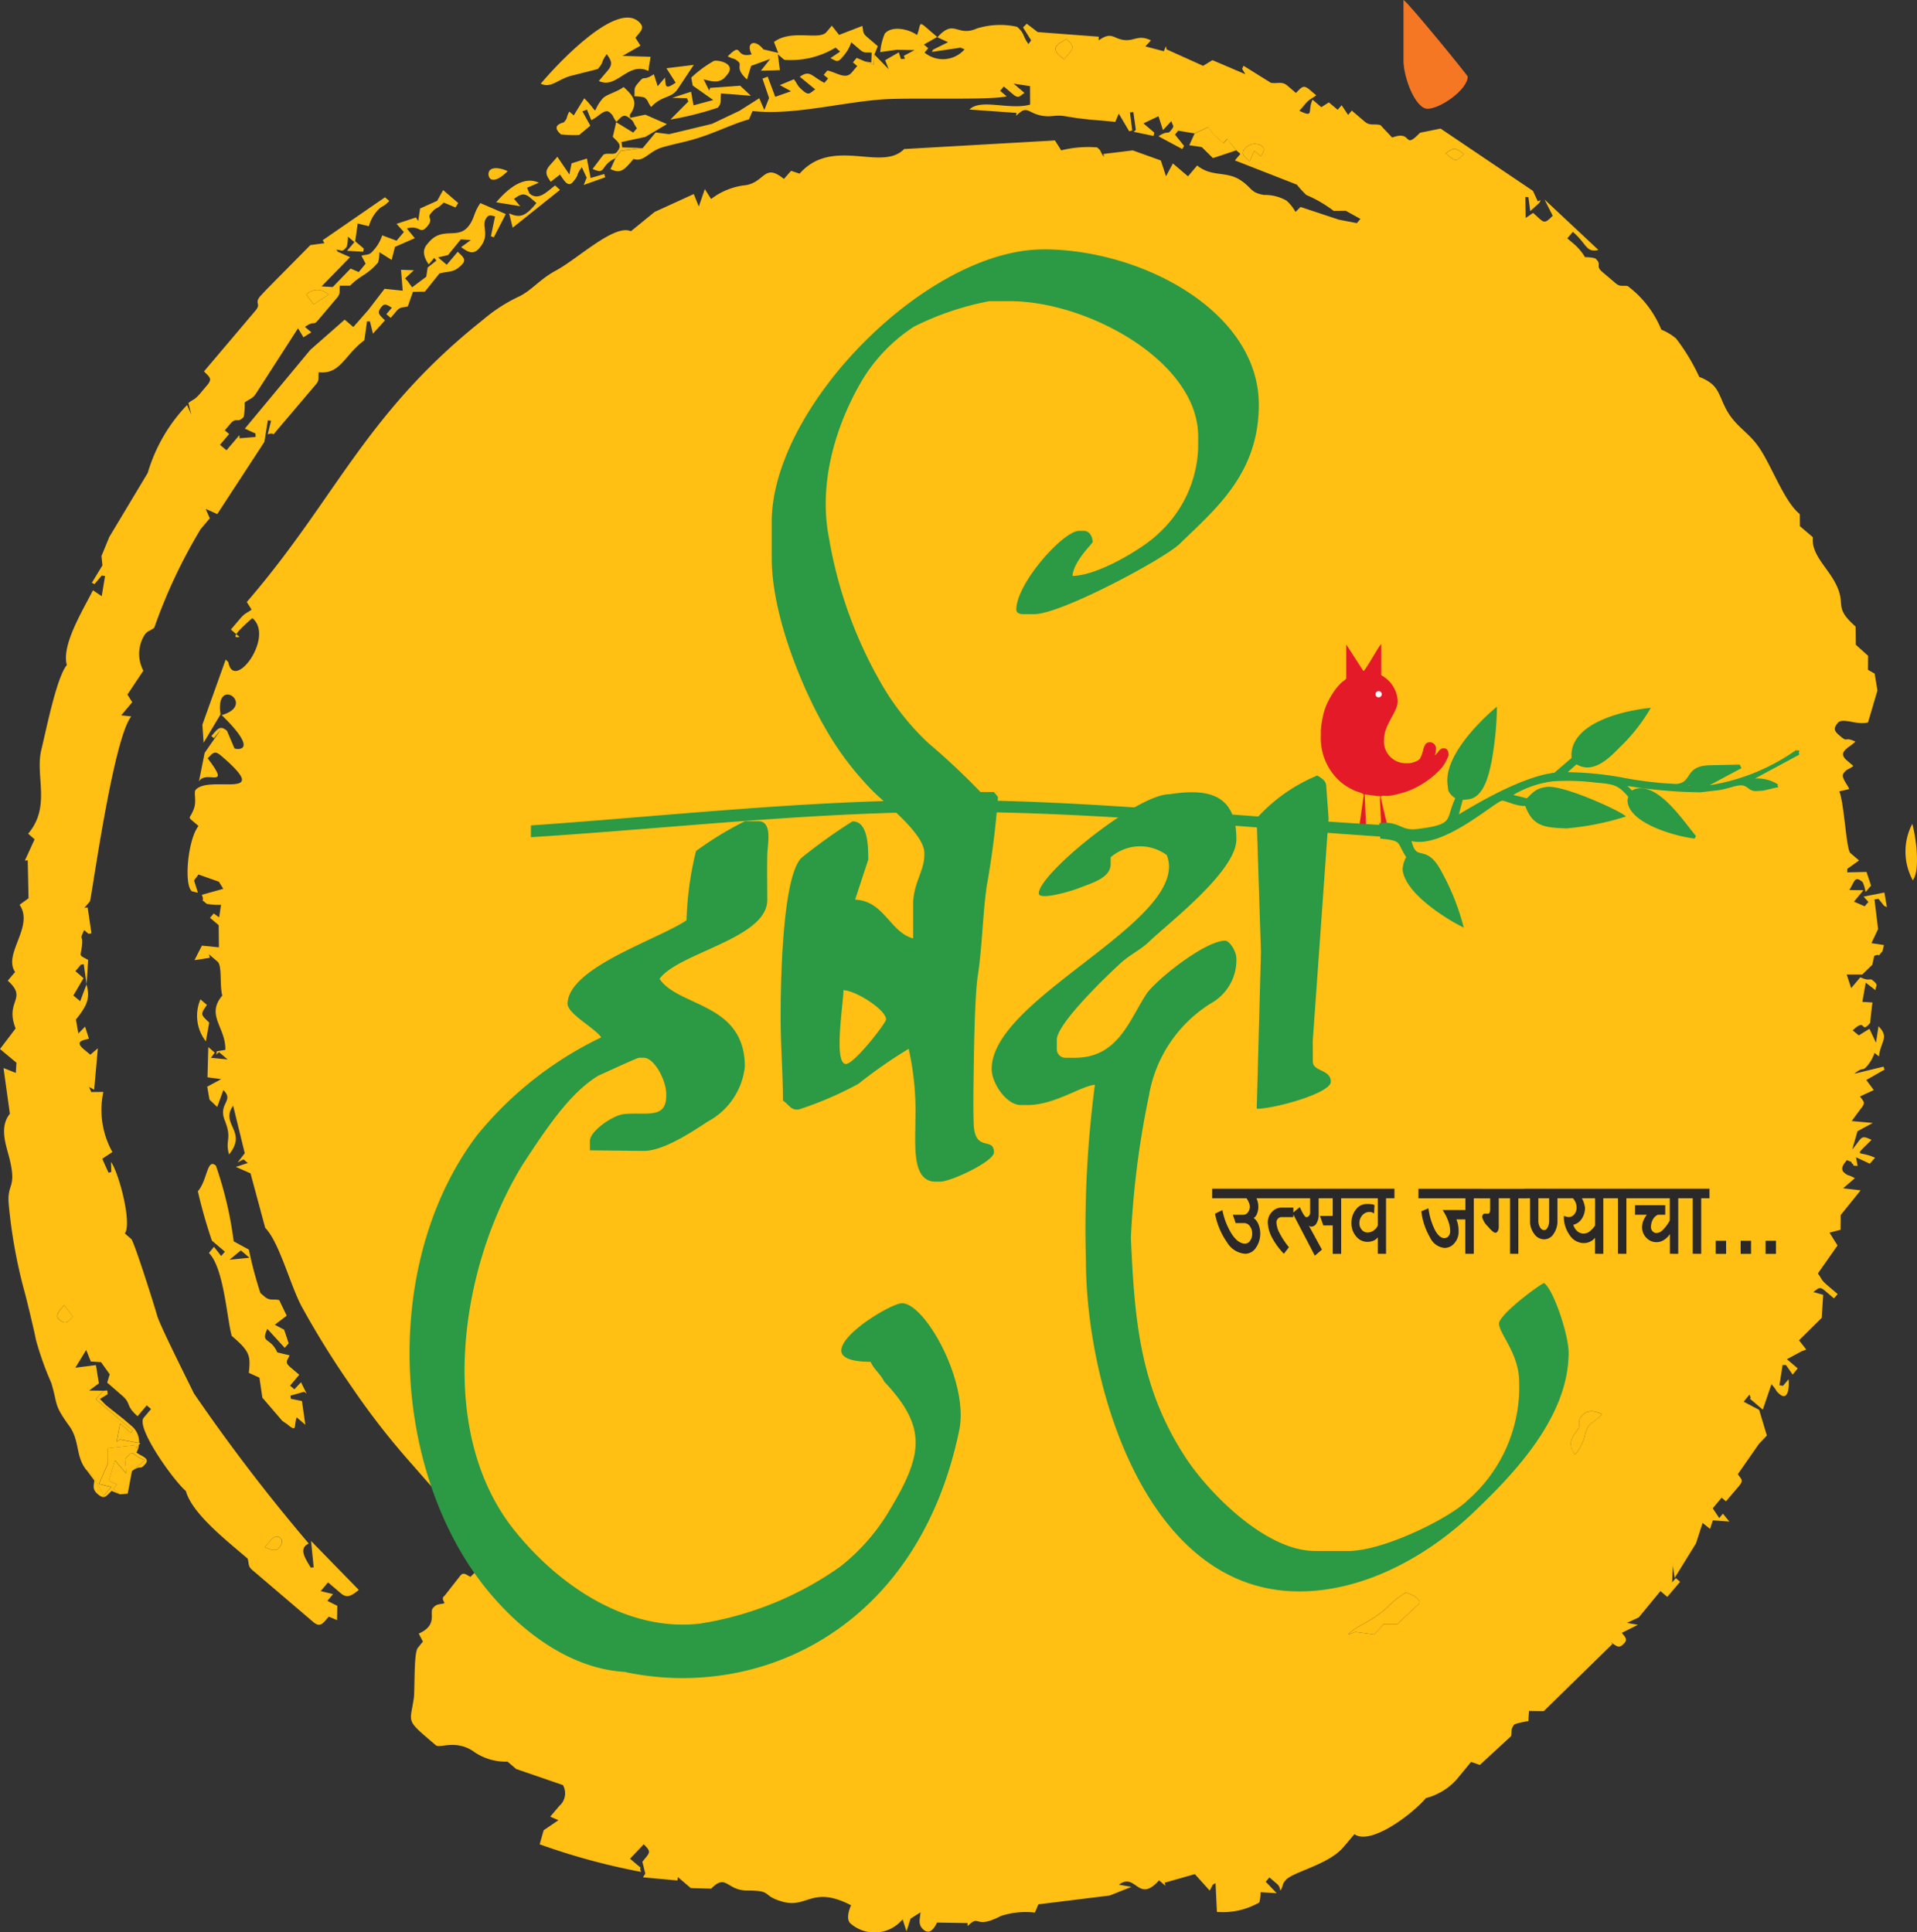
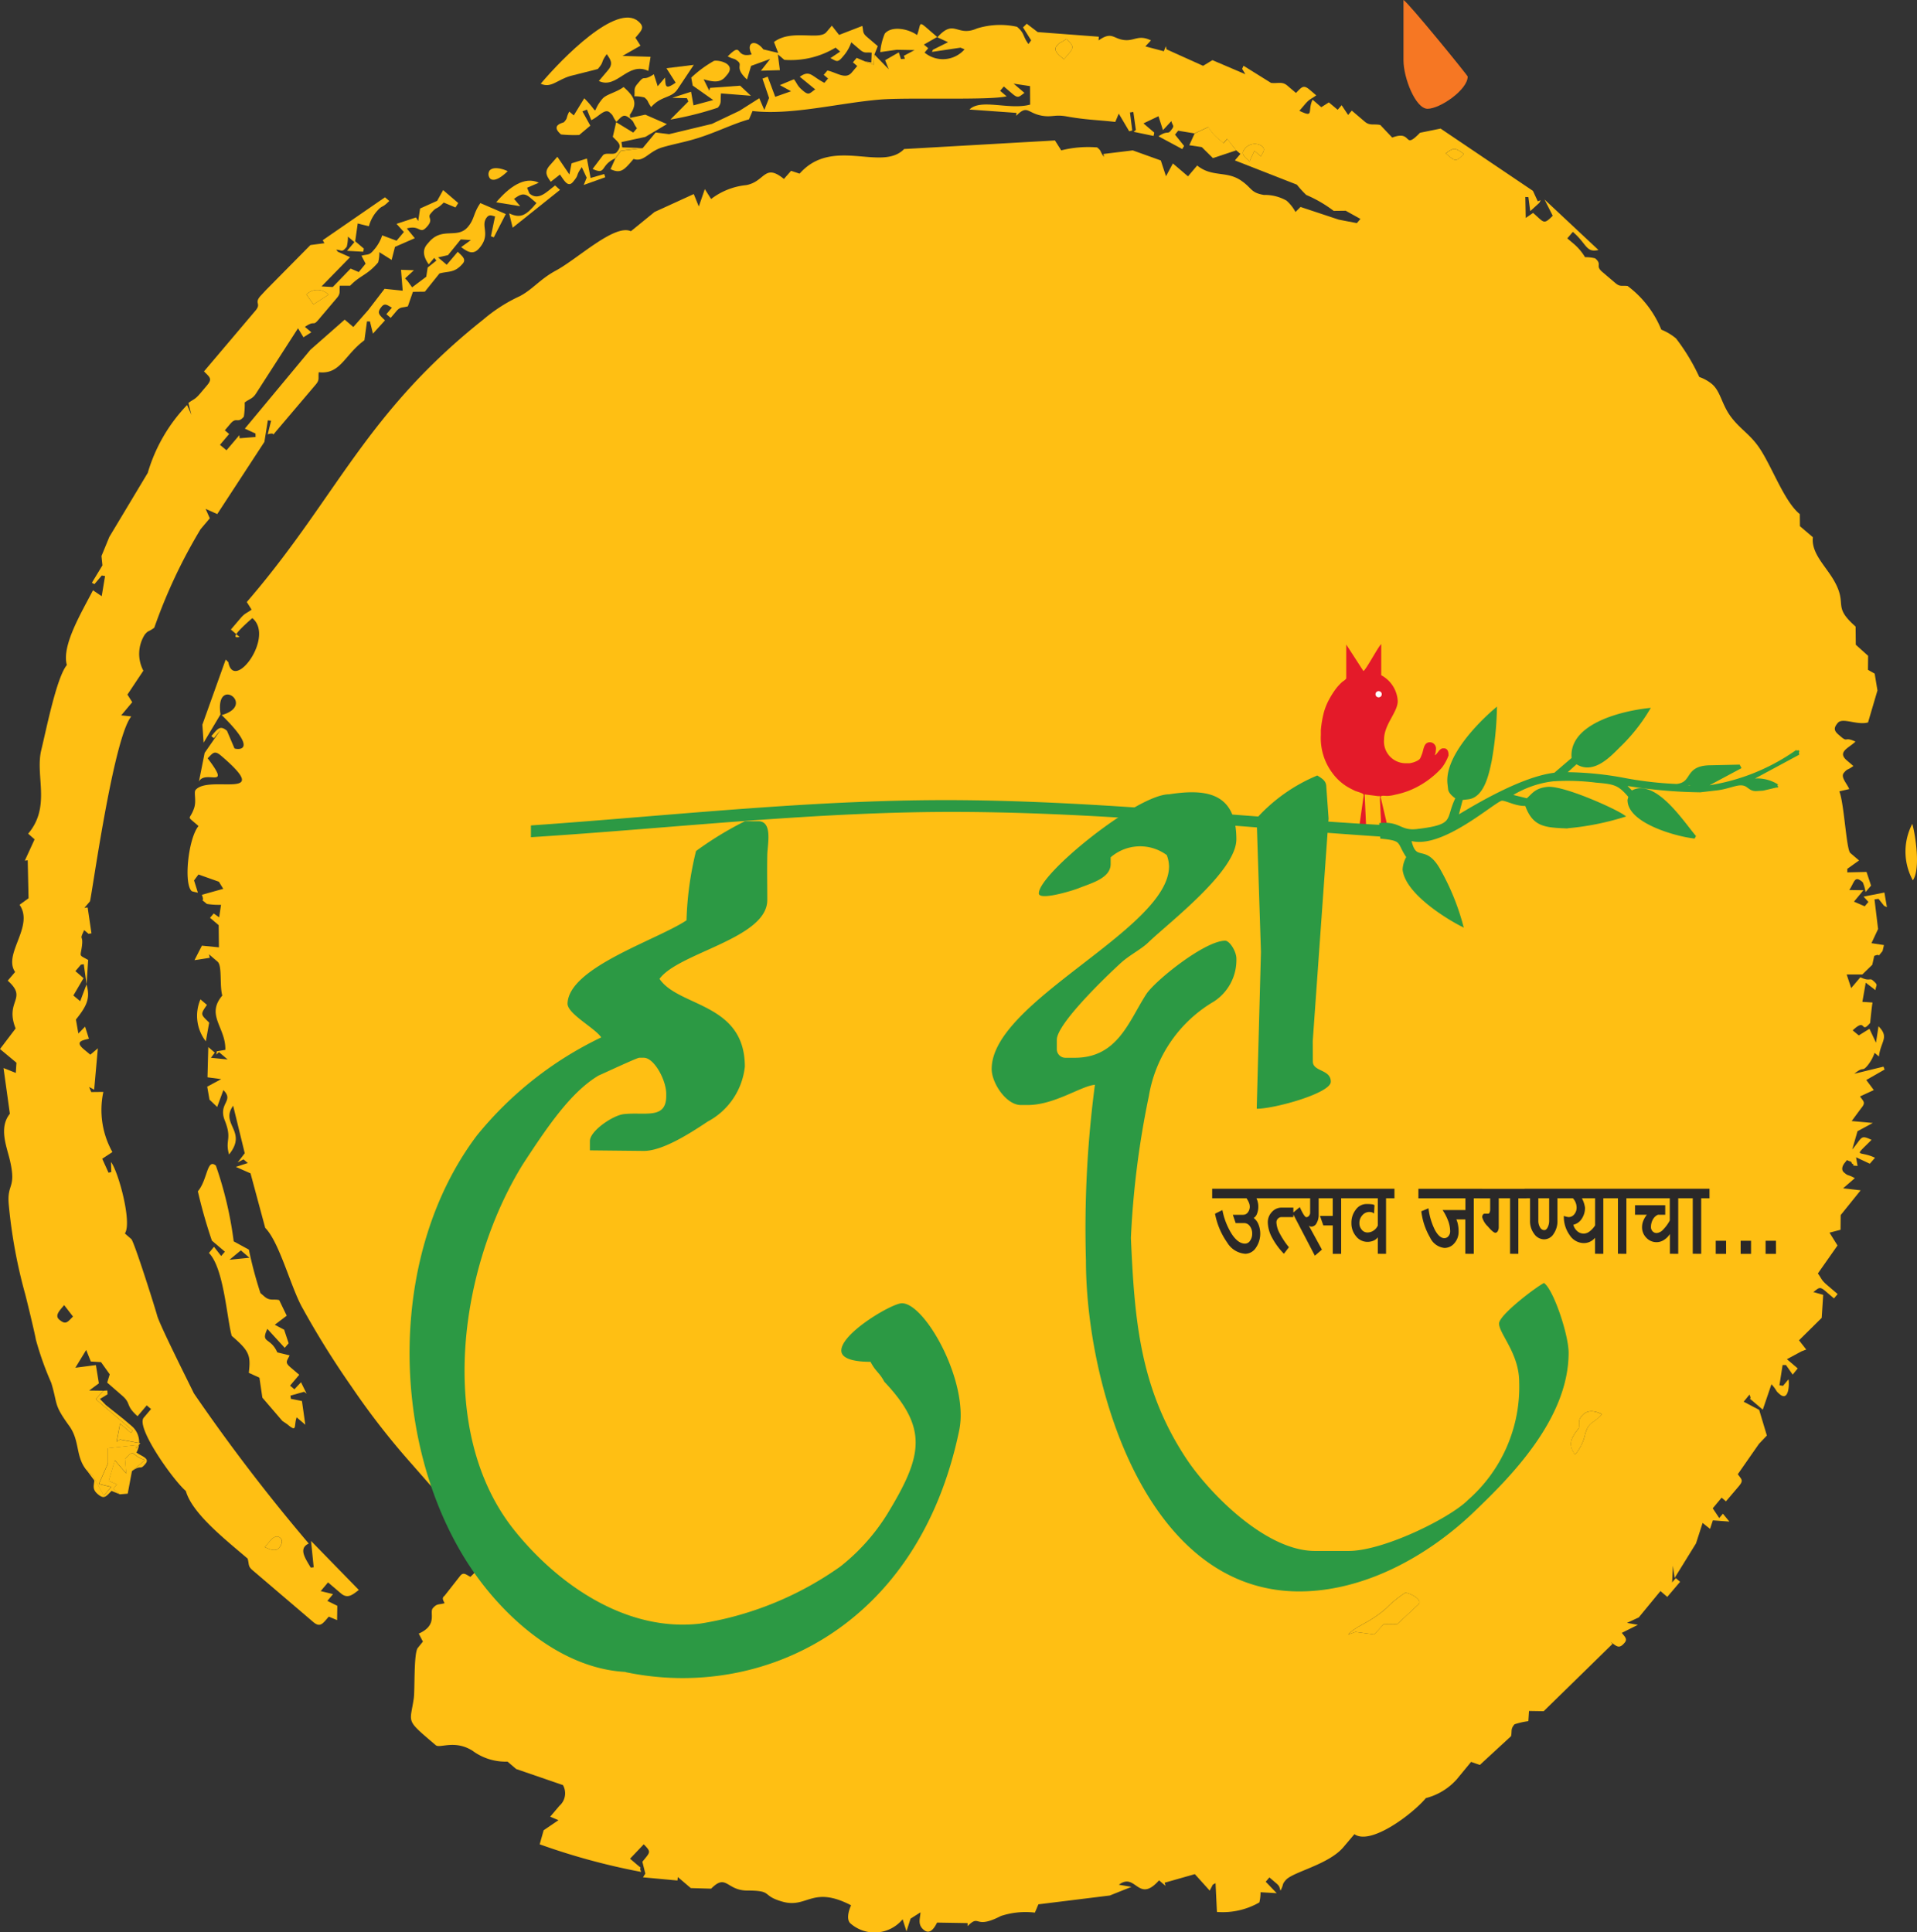
<svg xmlns="http://www.w3.org/2000/svg" id="Group_1580" data-name="Group 1580" width="114.167" height="115.096" viewBox="0 0 114.167 115.096">
  <rect x="0" y="0" width="114.167" height="115.096" fill="#333333" stroke="none" />
  <defs>
    <clipPath id="clip-path">
      <rect id="Rectangle_1402" data-name="Rectangle 1402" width="114.167" height="115.096" fill="none" />
    </clipPath>
  </defs>
  <g id="Group_1579" data-name="Group 1579" clip-path="url(#clip-path)">
    <path id="Path_4394" data-name="Path 4394" d="M54.092,3.6c0,1.032.714,2.879,1.434,2.879.745,0,2.389-1.133,2.389-1.919,0-.07-3.587-4.472-3.823-4.558Z" transform="translate(29.493 0)" fill="#f67723" fill-rule="evenodd" />
    <path id="Path_4395" data-name="Path 4395" d="M55.719,6.007c.581.474.562.55,1.082.032-.544-.389-.592-.392-1.082-.032" transform="translate(30.381 3.132)" fill="#ffbf13" fill-rule="evenodd" />
    <path id="Path_4396" data-name="Path 4396" d="M47.981,5.891c-.224.264.063.464.317.706l.287-.635.386.329c.119-.233.3-.411.071-.607a.76.76,0,0,0-1.062.207" transform="translate(26.118 3.021)" fill="#ffbf13" fill-rule="evenodd" />
    <path id="Path_4397" data-name="Path 4397" d="M46.154,5.28l-.318.7.743.111.664.655,1.388-.46L48.1,5.6l-.218.258-.386-.329a2.471,2.471,0,0,1-.513-.634Z" transform="translate(24.992 2.671)" fill="#ffbf13" fill-rule="evenodd" />
    <path id="Path_4398" data-name="Path 4398" d="M40.758,1.908c-.252.3.147.559.425.807l.328-.386c.331-.391.151-.487-.187-.827-.375.275-.334.133-.566.406" transform="translate(22.18 0.819)" fill="#ffbf13" fill-rule="evenodd" />
    <path id="Path_4399" data-name="Path 4399" d="M73.878,35.121c.471-.661.159-2.689-.032-3.364a3.565,3.565,0,0,0,.032,3.364" transform="translate(40.041 17.316)" fill="#ffbf13" fill-rule="evenodd" />
    <path id="Path_4400" data-name="Path 4400" d="M36.218,3.115l.527.2.039-.607.2-.5-.643-.549c-.289-.246-.2-.343-.278-.655l-1.383.535-.43-.55-.328.386c-.428.505-2.085-.2-3.12.587l.252.649L30.17,2.4c-.5-.647-1.062-.406-.694.3-1.058.253-.488-.824-1.429.117.416.21.352.077.624.309s-.235.362.525,1.068l.244-.811,1.134-.411-.55.7,1.13-.034-.122-.943.386.329a5.169,5.169,0,0,0,3.056-.729l.269.238-.578.389c.352.167.411.3.714-.059l.11-.13a2.44,2.44,0,0,0,.417-.754l.515.439c.289.246.369.139.7.179L36.6,3.18Z" transform="translate(15.292 0.541)" fill="#ffbf13" fill-rule="evenodd" />
    <path id="Path_4401" data-name="Path 4401" d="M30.631,4.43l-.64-.6-1.791.13-.049.167-.335-.678c.505.139.96.247,1.295-.148l.11-.13c.536-.632-.453-.881-.785-.822a6.92,6.92,0,0,0-1.358,1l.087.474,1.221.861-1.174.317-.145-.811-1.122.362.875.022.085.195L25.839,5.846a18.75,18.75,0,0,0,2.822-.708c.244-.291.138-.371.189-.85Z" transform="translate(14.089 1.275)" fill="#ffbf13" fill-rule="evenodd" />
    <path id="Path_4402" data-name="Path 4402" d="M25.609,3.059c-.675.445-.515.028-.87.447l-.11.13c-.244.289-.138.369-.179.736a2.186,2.186,0,0,1,.6.071c.272.232.131.192.4.569.623-.7,1.216-.5,1.59-1.091L27.987,2.5l-1.629.2.55.861c-.62.43-.6.232-.632-.306l-.437.518Z" transform="translate(13.331 1.364)" fill="#ffbf13" fill-rule="evenodd" />
    <path id="Path_4403" data-name="Path 4403" d="M26.779,2.349l-.3-.471c.349-.426.6-.615.168-.98-1.286-1.1-4.5,2.171-5.809,3.718.606.289.984-.233,1.76-.459.209-.062,1.626-.4,1.643-.419.413-.487.122-.317.528-.884.224.326.409.562.077.955l-.547.646c1.079.515,1.721-1.185,2.947-.6l.133-.842-1.67-.053Z" transform="translate(11.365 0.37)" fill="#ffbf13" fill-rule="evenodd" />
    <path id="Path_4404" data-name="Path 4404" d="M24.946,7.6l.325-.447,1.3-.167-1.21-.036-.045-.318,1.42-.306,1.287-.763L26.736,5l-.906.192-.015-.185c.485-.68.283-1.068-.372-1.653-.439.326-1.029.428-1.261.7-.731.862-.082.977-1.082-.031l-.624,1.02-.27-.227c-.224.439-.057.331-.309.627-.043.051-.851.162-.179.736a7.94,7.94,0,0,0,1.08.032l.663-.556-.471-.85.269-.107.257.629c.43-.19.8-.712,1.091-.465.272.232.131.19.406.567.338-.338.434-.519.824-.187.272.232.13.192.4.569l-.219.258L25,5.448l-.2.873c.323.34.6.485.233.915-.175.207-.647-.02-.824.187l-.613.811c.839.383.426-.219,1.347-.63" transform="translate(11.696 1.83)" fill="#ffbf13" fill-rule="evenodd" />
    <path id="Path_4405" data-name="Path 4405" d="M24.562,7.264,24.5,7.072l-.811.235-.219-1.16-.912.286-.13.664-.717-1.054-.47.535c-.332.392-.148.629.077.955l.549-.431c.2.266.453.819.77.445.413-.487.122-.317.528-.885l.291.627-.176.434Z" transform="translate(11.483 3.295)" fill="#ffbf13" fill-rule="evenodd" />
    <path id="Path_4406" data-name="Path 4406" d="M22.926,7.512l-.292-.264c-.49.365-.983.941-1.519.485-.017-.015-.147-.345-.148-.349l.7-.3c-.858-.411-1.786.275-2.542,1.167l1.431.233-.369-.44c.326-.226.562-.411.953-.077l.385.329c-.6.714-.927.947-1.627.613l.209.855Z" transform="translate(10.425 3.799)" fill="#ffbf13" fill-rule="evenodd" />
    <path id="Path_4407" data-name="Path 4407" d="M18.928,7.105c.266.229.765-.17,1.041-.445-.3-.145-.858-.3-1.082-.032a.4.4,0,0,0,.04.477" transform="translate(10.265 3.536)" fill="#ffbf13" fill-rule="evenodd" />
    <path id="Path_4408" data-name="Path 4408" d="M11.809,11.447l.419.592.9-.579a.923.923,0,0,0-1.32-.012" transform="translate(6.439 6.094)" fill="#ffbf13" fill-rule="evenodd" />
    <path id="Path_4409" data-name="Path 4409" d="M61.2,54.67c-.246.289-.138.371-.181.736-.532.657-.634,1-.232,1.582a2.71,2.71,0,0,0,.61-1.256c.252-.77.422-.513.992-1.159-.4-.19-.855-.3-1.19.1" transform="translate(33.011 29.663)" fill="#ffbf13" fill-rule="evenodd" />
    <path id="Path_4410" data-name="Path 4410" d="M51.959,63.888l.439-.159,1.119.153.547-.607.821-.011,1.244-1.157c.345-.309-.57-.731-.773-.706a6.363,6.363,0,0,0-1.126.918c-1.049.919-1.789,1.028-2.27,1.57" transform="translate(28.33 33.478)" fill="#ffbf13" fill-rule="evenodd" />
    <path id="Path_4411" data-name="Path 4411" d="M8.185,38.852,7.8,38.523a2.478,2.478,0,0,0,.32,2.5l.2-1.113c-.487-.491-.559-.46-.133-1.057" transform="translate(4.138 21.005)" fill="#ffbf13" fill-rule="evenodd" />
    <path id="Path_4412" data-name="Path 4412" d="M20.186,60.39a12.016,12.016,0,0,0,.827,2.684,2.716,2.716,0,0,0,.814.448l.692-1.448Z" transform="translate(11.003 32.928)" fill="#ffbf13" fill-rule="evenodd" />
    <path id="Path_4413" data-name="Path 4413" d="M9.761,49.478A22.285,22.285,0,0,0,8.7,44.966c-.539-.46-.487.838-1.074,1.53a29.967,29.967,0,0,0,.836,2.938l.773.658-.219.258-.43-.55-.3.369c.892.9,1.066,3.9,1.358,4.939,1.071.915,1.134,1.171,1.017,2.2l.632.289.176,1.191,1.19,1.386.286.193c.627.535.382.088.566-.406l.515.439-.2-1.412-.661-.133-.023-.19.811-.229.15.111-.334-.678-.394.42-.258-.219.547-.646-.515-.439c-.355-.3-.224-.363-.057-.717l-.734-.178c-.411-.927-1.011-.513-.592-1.4l1.034,1.13.233-.272-.267-.808-.559-.294.712-.541-.447-.927c-.3-.085-.552.065-.861-.2l-.257-.219a23.8,23.8,0,0,1-.689-2.588Zm.94.975-1.188.119.674-.558Z" transform="translate(4.157 24.465)" fill="#ffbf13" fill-rule="evenodd" />
-     <path id="Path_4414" data-name="Path 4414" d="M2.327,51.173c.389.332.485.151.819-.184l-.53-.681c-.235.291-.586.612-.289.865" transform="translate(1.207 27.431)" fill="#ffbf13" fill-rule="evenodd" />
    <path id="Path_4415" data-name="Path 4415" d="M10.534,59.471l-.328.388c.269.128.641.289.842.051.179-.212.252-.453.071-.607s-.406-.043-.586.168" transform="translate(5.565 32.296)" fill="#ffbf13" fill-rule="evenodd" />
    <path id="Path_4416" data-name="Path 4416" d="M18.248,13.544a.92.92,0,0,1,1.318.014l-.9.578Zm-13.9,60.88c-.332.335-.43.515-.819.182-.3-.252.057-.575.292-.864Zm2.038,4.4.02.238ZM5.09,83.5l.467.459.621,1.136.437-.519-.732-.178.547-1.242,0-.885,1.655-.184.022.207.232-.323-1.2-.219-.2.134L7.15,80.8l.643.549.111-.128L6.229,79.8,5.7,79.342l.453-.5-.842-.012.578-.428-.178-1.088-1.222.158.644-1.058.278.688.606.037.518.726-.151.493.87.757c.595.508.182.57.938,1.245l.547-.646.257.219-.437.516c-.482.572,1.749,3.716,2.509,4.365.375,1.326,2.27,2.825,3.681,4.027.1.355.006.451.3.7l3.6,3.072c.428.366.573.09.932-.315l.494.209.014-.853-.593-.292.337-.406-.734-.179.437-.518.773.658c.408.346.708.056,1.062-.207L18.524,87.79l.158,1.57-.178.017c-.3-.521-.762-1.133-.116-1.432A108.292,108.292,0,0,1,11.548,79c-.346-.715-2.035-4.07-2.188-4.631-.144-.53-1.375-4.421-1.542-4.562l-.383-.331c.439-.618-.363-3.633-.824-4.26l.017.6-.165.039-.375-.83.606-.4a5.129,5.129,0,0,1-.539-3.582l-.72.008-.127-.3.3.161.219-2.466-.448.38L4.987,58.5c-.564-.482-.028-.53.309-.626l-.229-.719-.4.408-.145-.831c.686-.853.856-1.293.63-2.092l-.374,1L4.37,55.3l.606-1.032-.484-.42.329-.386.168-.025.168,1.2.094-1.453c-.576-.326-.462-.162-.375-.8.1-.751-.185-.3.138-.978l.257.219.176-.026L5.22,50.053l-.193.028.328-.386c.082-.1,1.371-9.67,2.463-11.019l-.6-.062.658-.785-.287-.453.949-1.423A2.138,2.138,0,0,1,8.624,33.8c.23-.272.189-.13.564-.406a31.547,31.547,0,0,1,2.76-5.873l.547-.646-.249-.562.692.312,2.808-4.3.206-1.284.193.023-.2.81c.558-.172.141.241.558-.253l2.3-2.71c.244-.289.138-.371.179-.736,1.292.148,1.517-1.011,2.721-1.905l.153-1.122.176,0,.179.728.717-.79c-.34-.34-.518-.436-.189-.827.195-.23.374-.048.6.071l-.328.388.258.219.328-.388c.244-.289.343-.2.694-.3l.3-.862.711-.009.87-1.085c.544-.155.893-.008,1.391-.593.224-.264-.065-.464-.3-.7l-.657.774-.515-.439.592-.136.76-.936.6.04-.578.42c.422.314.734.474,1.092.049.706-.833.015-1.324.451-1.839.148-.175.306-.073.476-.039l-.247,1.181.172.066.714-1.388L28.609,8.1c-.431.618-.338.941-.743,1.419-.63.743-1.528-.026-2.323.91l-.11.128c-.335.4-.155.83.1,1.194l.328-.388.128.162-.519.413-.085.549-.842.632-.269-.374-.151-.158.527-.487-.768-.026.1,1.245-1.08-.113-.966,1.259-.893,1.017-.515-.44-2.047,1.8-3.9,4.693.634.291.006.206-.952.077-.015-.185-.765.9L13.1,22.5l.547-.646-.258-.219.328-.388c.38-.448.425.023.805-.426a4.549,4.549,0,0,0,.051-.845c.317-.235.474-.219.675-.536l2.5-3.883.323.538.47-.3-.382-.321c.61-.423.45-.006.805-.425l1.094-1.292c.244-.289.138-.369.179-.736l.615,0c.6-.624,1.018-.621,1.669-1.389a2.285,2.285,0,0,0,.071-.607l.731.46.2-.777,1.181-.516-.476-.581c.83-.233.751.428,1.233-.142.363-.428-.028-.488.181-.736.411-.487.291-.172.785-.664l.7.292.164-.263-.9-.771-.355.638-1.017.457-.113.746-.134-.213-1.156.382.437.487-.437.516-.853-.318a2.484,2.484,0,0,1-.426.783l-.11.13c-.246.289-.342.2-.7.3l.247.474-.408.5L20.882,12l-1.065,1.1-.668-.037,1.7-1.741L20.124,11l-.1-.124c.368.02.317.192.626-.172a2.412,2.412,0,0,0,.071-.607l.385.329-.437.518.963.054.037-.187-.515-.439.151-1.057.664.164a2.294,2.294,0,0,1,.43-.841c.414-.485.294-.172.785-.664l-.257-.219L19.22,10.311l.1.179-.833.11-2.644,2.676-.343.371c-.38.448.09.417-.291.865l-3.061,3.614c.337.34.516.436.185.827l-.437.516c-.3.349-.363.3-.675.536l.176.706-.255-.583A9.832,9.832,0,0,0,8.8,24.169l-2.29,3.818-.467,1.137.057.556-.627,1.034.15.085.439-.516.195.032-.2,1.2-.519-.352c-.668,1.3-1.884,3.294-1.556,4.453-.615.726-1.245,3.934-1.522,5.053-.38,1.547.593,3.37-.783,4.993L2.06,46l-.581,1.267.172-.02L1.7,49.508l-.536.388C2.055,51.183.161,52.827.9,53.9l-.44.516c1.224,1.091-.19,1.184.47,2.846L0,58.489l.98.817-.04.607-.731-.292.379,2.723c-.671.833-.193,1.941,0,2.764.4,1.72-.187,1.36-.066,2.65a30.4,30.4,0,0,0,.978,5.33c.111.422.561,2.275.637,2.713a18.425,18.425,0,0,0,.915,2.57c.4,1.31.121,1.258,1.065,2.559.638.879.379,1.757.975,2.565M16.1,87.77c.179-.212.4-.321.586-.168s.108.4-.071.607c-.2.238-.573.077-.842-.051Z" transform="translate(0 3.997)" fill="#ffbf13" fill-rule="evenodd" />
    <path id="Path_4417" data-name="Path 4417" d="M82.157,8.638c.49-.358.539-.357,1.082.032-.519.519-.5.442-1.082-.032m-12-.226a.76.76,0,0,1,1.062-.207c.229.2.048.374-.071.607l-.385-.329-.289.635c-.252-.243-.541-.442-.317-.706M59.748,2.647l-.328.388c-.278-.249-.677-.51-.425-.808.232-.272.19-.13.567-.406.337.34.516.436.185.827M90.272,83.833c.335-.4.79-.287,1.19-.1-.572.644-.74.388-.992,1.157a2.71,2.71,0,0,1-.61,1.256c-.4-.584-.3-.924.232-1.582.042-.365-.065-.445.181-.736M76.349,96.867c.481-.544,1.221-.652,2.268-1.572a6.481,6.481,0,0,1,1.126-.916c.2-.025,1.117.4.774.706l-1.244,1.157-.821.011-.549.606-1.119-.151ZM48.136,2.751l-.039.607-.527-.2-.493-.21-.223.267.258.219-.328.388c-.369.436-.89,0-1.448-.122l-.219.258.258.219-.219.258c-.779-.4-.855-.787-1.466-.362l.918.751c-.337.24-.375.379-.731.076s-.3-.365-.535-.678l-.839.349.668.366-.943.331-.448-1.2-.312.116.394,1.154-.283.714-.3-.7L40.1,6.1l-1.64.78-2.553.613-.8-.1-.773.932-1.3.167-.326.445-.289.64c.615.289.816.048,1.371-.607.629.21.89-.456,1.74-.7.647-.185,1.111-.264,1.762-.447,1.269-.354,2.287-.906,3.376-1.215l.209-.494c2.333.267,5.163-.484,7.6-.683,1.7-.138,6.481.06,7.532-.192l-.386-.329.219-.258.515.439c.355.3.394.165.714-.057l-.643-.55.975.147.006,1.1c-1.241.343-2.939-.38-3.613.294l2.8.2-.015.173c.689-.689.643-.153,1.558,0,.573.094.753-.087,1.44.037,1.164.21,1.864.209,2.9.328l.209-.493.621,1.051.182-.045L63.355,6.2l.2-.029.151,1.074-.133.107,1.188.247.04-.2-.643-.549.895-.426.267.828.5-.538c.076.321.238.244-.071.607-.148.175-.2-.046-.694.3l1.414.759.108-.187-.541-.674.189-.233.972.161.825-.38a2.467,2.467,0,0,0,.513.632l.386.329.218-.258.535.678.258.219-.329.388L73.294,10.5a6.257,6.257,0,0,0,.558.613,7.652,7.652,0,0,1,1.635.949l.717-.008.875.487-.215.25-1.074-.207-2.278-.756-.3.3a2.456,2.456,0,0,0-.535-.677,2.6,2.6,0,0,0-1.344-.338c-.816-.138-.681-.4-1.389-.875-.851-.567-1.717-.17-2.587-.879l-.547.646-.9-.768L65.5,10l-.309-.941-1.67-.6-1.745.213.032.179c-.294-.4-.111-.317-.406-.569a6.647,6.647,0,0,0-2.142.175l-.374-.59-8.981.511c-1.335,1.377-4.257-.759-6.227,1.466l-.507-.168-.426.484c-1.176-.957-1.109.158-2.247.368a4.1,4.1,0,0,0-2.089.827l-.374-.59L37.676,11.8l-.3-.74-2.332,1.066-1.412,1.148c-.974-.448-3.162,1.64-4.461,2.34-.958.516-1.378,1.12-2.153,1.527a9.37,9.37,0,0,0-2.165,1.385c-6.938,5.506-8.717,10.486-13.767,16.448l-.329.386.286.454c-.321.236-.389.192-.685.541L9.809,37l.516.44c-.238.051-.641.1.762-1.122,1.351,1.111-1.1,4.427-1.429,2.627L9.5,38.787,8.111,42.669l.074,1.071,1.007-1.686c-.354-2.363,2.179-.559.07.042,2.39,2.335.771,2.026.76,1.981l-.445-1.046c-.426-.365-.573-.09-.932.317l.153.124.419-.525-.97,1.4-.341,1.711c.383-.746,1.984.538.521-1.388.308-.312.4-.493.791-.161,3.228,2.752-.715,1.106-1.511,2.046-.121.142.065.641-.09,1.089-.266.771-.507.374.263,1.06-.62.766-.885,3.471-.4,3.88.017.015.363.091.366.091l-.23-.731.263-.354,1.216.431.26.423L8.08,52.8c.215.544-.2.125.3.544a4.5,4.5,0,0,0,.842.053l-.111.745-.326-.229-.218.258.515.439.015,1.32-1.014-.1-.442.864.913-.141L8.5,56.343l.515.439c.287.244.111,1.409.283,2.02-1,1.177.218,1.9.181,3.234l-.511.087-.023.195L9.1,62.17l.515.439-.994-.1.229-.308-.386-.329-.048,1.8.817.108-.833.448L8.534,65l.459.439.369-1.006c.666.658-.328.774.085,1.811.45,1.13,0,1.142.253,2.023,1.123-1.388-.552-1.791.244-2.905l.691,2.831-.422.55.348-.185.258.219-.715.23.875.385.875,3.247c.853.861,1.525,3.545,2.217,4.77a52.291,52.291,0,0,0,2.924,4.69,44.548,44.548,0,0,0,3.611,4.636c.524.6,1.411,1.606,1.961,2.245.3.349,2.018,2.211,2.047,2.238.246.21.306-.184.734.181l1.672,1.426-2.4.071-.545.53c-.233-.111-.4-.308-.6-.071l-.941,1.2c-.192.138-.065.28,0,.442-.354.1-.45.008-.7.3-.218.257.318,1-.836,1.51l.247.476-.3.371c-.258.3-.168,2.511-.246,3.026-.224,1.513-.518,1.215,1.315,2.777.238.2,1.119-.342,2.182.325a3.313,3.313,0,0,0,2.089.651l.515.44,2.786.958a.992.992,0,0,1-.212,1.236l-.547.646.491.209-.882.6-.236.836a39.536,39.536,0,0,0,6.045,1.644c-.2-.457.215-.039-.277-.457l-.386-.329.816-.859c.465.476.389.456-.082,1.04l.176.706-.139.221,2.054.19.019-.207.773.658,1.211.036c.915-.927.909.111,2.154.111,1.579,0,.8.294,2.091.661,1.493.425,1.763-.984,4.092.218-.144.3-.3.861-.032,1.085a2.172,2.172,0,0,0,3.1-.252l.23.719.243-.757.59-.375c-.017.358-.184.722.184,1.034.388.331.654-.125.805-.425l1.817.031,0,.182c.763-.763.36.232,1.987-.606a4.691,4.691,0,0,1,2.021-.2l.209-.494,4.251-.525,1.292-.515-.749-.128c1.017-.766,1.14,1.15,2.39-.261l.386.329-.053-.187,1.8-.511.885.981.187-.357.161-.088.082,1.715a4.363,4.363,0,0,0,2.526-.566,2.412,2.412,0,0,0,.071-.607l.963.056-.654-.681.218-.258.386.329c.249.212.195.236.277.459.226-.439.059-.331.309-.626.417-.493,2.547-.913,3.435-1.962l.657-.776c.947.681,3.412-1.15,4.259-2.149a3.688,3.688,0,0,0,1.828-1.109l.861-1.046.521.181,1.86-1.715c.068-.335-.039-.416.206-.706a4.474,4.474,0,0,1,.824-.187l.04-.607.873.014,4.1-4.01-.121-.122c.388.28.511.442.842.053.195-.23-.014-.377-.167-.587l.957-.479-.649-.116.7-.326,1.292-1.57.406.348.765-.9-.258-.219-.218.258.048-.994.1.729,1.275-2.063.393-1.216.443.354.168-.508.984.074-.386-.47-.219.258-.386-.579.528-.634.257.219.766-.9c.3-.357.164-.4-.059-.717l1.261-1.809.47-.494-.459-1.528-.924-.488.348-.423c.2.457-.215.039.277.459l.515.439.516-1.516c.375.42.193.341.488.592.566.484.581-.66.527-.884l-.328.388-.212-.034.189-1.207.2,0,.4.572.3-.369-.643-.549.865-.465.286-.11-.431-.55L104.551,78l.088-1.372-.587-.167c.32-.224.359-.365.714-.06l.515.439.219-.258-.643-.549c-.348-.3-.3-.365-.535-.678l1.17-1.667-.477-.763.658-.172.008-.876,1.187-1.474-1.045-.119.7-.606c-.459-.255-.351-.088-.644-.338-.181-.155-.11-.4.07-.607.165-.193.019-.13.34-.039.032.009.066.17.121.136.034-.022,0,.105.036.1l.241.02-.09-.515.819.383.309-.354c-.972-.464-1.334.062-.206-1.066-.675-.321-.542-.144-1.151.575l.314-1.089.913-.493-1.258-.114.552-.749c.3-.357.164-.4-.057-.717l.822-.379-.448-.6,1.091-.624-.066-.172-1.737.423c.595-.488.433-.071.788-.49a2.471,2.471,0,0,0,.419-.756l.257.219c.105-.916.64-1.133-.025-1.8l-.148.977-.391-.827-.635.394-.363-.3c.85-.807.437.269,1.041-.445,0-.006.1-1.032.142-1.215l-.606-.039.2-1.142.581.445c.025-.328.2-.278-.167-.587-.175-.148-.19.079-.734-.181l-.547.646-.267-.81h.929l.595-.579.116-.528c.488-.2.07.216.488-.278.014-.017.09-.363.09-.368l-.743-.113.394-.842-.213-1.768.241-.029.331.414.168.08-.151-.872-1.239.243.286.317-.218.26-.641-.277.564-.68-.842-.012c.323-.491.3-.895.8-.465a2.318,2.318,0,0,1,.167.587l.329-.386-.27-.814-1.145.026,0-.21.7-.5-.519-.443c-.243-.207-.363-2.936-.655-3.673l.59-.136c-.139-.332-.532-.719-.321-.967.232-.274.192-.131.567-.408l-.386-.329c-.606-.516.133-.748.508-1.123-.671-.318-.443.066-.862-.291l-.128-.11c-.3-.252-.311-.419-.059-.715.286-.338,1.154.156,1.8-.026l.561-1.905-.165-1-.4-.229.009-.834-.734-.66-.011-1.083c-1.391-1.225-.479-1.262-1.244-2.662-.5-.918-1.411-1.678-1.3-2.659l-.771-.658-.008-.72c-.91-.729-1.64-2.78-2.377-3.894-.569-.861-1.145-1.13-1.725-1.9-.558-.745-.607-1.507-1.13-1.952a2.446,2.446,0,0,0-.753-.42,12.073,12.073,0,0,0-1.383-2.292,3.185,3.185,0,0,0-.881-.528,6.122,6.122,0,0,0-2.007-2.6c-.365-.042-.445.065-.734-.181l-.773-.658c-.447-.382.023-.426-.423-.807a2.272,2.272,0,0,0-.606-.071,3.163,3.163,0,0,0-.663-.788L89.4,13.7l.329-.388c.842.719.776,1.258,1.525,1.079l-3.214-3.009.491.969c-.558.57-.519.388-1.17-.168l-.437.3L86.9,11.234l.182.008.11.836.536-.488.09-.165-.178.068-.287-.623-5.5-3.71-1.225.249c-1.035,1.072-.4-.19-1.657.287l-.706-.748c-.372-.087-.618.063-.927-.2l-.773-.658-.219.258-.386-.579-.236.27L75.2,5.6l-.451.286-.519-.448c-.325.685.127,1.1-.785.664l.328-.386c.3-.349.363-.3.675-.536l-.386-.329c-.388-.332-.484-.151-.822.187L72.725,4.6c-.309-.264-.555-.113-.97-.161L70.117,3.418l-.083.184.195.321-1.964-.839-.555.338L65.532,2.44l-.04-.187-.121.3-1.1-.289.334-.357c-.736-.358-.977.037-1.565-.019-.7-.065-.742-.547-1.556.02l.015-.221-3.639-.275L57.208.915l-.223.219.484.77-.159.221c-.36-.488-.213-.629-.681-1.028a4.647,4.647,0,0,0-2.389.1c-1.2.528-1.341-.613-2.353.527l.634.291-.9.448-.059.13,1.7-.253.241.1a1.711,1.711,0,0,1-2.381.193l.219-.258-.258-.219.793-.453c-1.259-1.057-.89-.943-1.2-.114-.532-.382-1.519-.564-1.924-.085a3.609,3.609,0,0,0-.27,1.1l.977-.138,1.065.02-.638.34L49.953,3l-.238.02-.128-.4-.814.467.213.539ZM29.582,94.5l-.692,1.448a2.7,2.7,0,0,1-.814-.448,11.857,11.857,0,0,1-.827-2.684Z" transform="translate(3.941 0.499)" fill="#ffbf13" fill-rule="evenodd" />
    <path id="Path_4418" data-name="Path 4418" d="M4.847,58.465l.238-.019.238-.02.252-1.343.785-.664c-.858-.227-.584-.748-1.2-.048l.073.856-.68-.787-.366,1.227.493.21-.219.258Z" transform="translate(2.283 30.545)" fill="#ffbf13" fill-rule="evenodd" />
    <path id="Path_4419" data-name="Path 4419" d="M6.061,58.4c.61-.423.448-.006.8-.426.281-.331-.193-.433-.533-.677a1.257,1.257,0,0,0-.244-1.544l-.515-.439-1.06-.842-.355-.365.456-.278L4.595,53.6l-.238.019-.451.5.528.454L6.106,56,6,56.126l-.643-.549-.206,1.077.2-.134,1.2.219-.232.323-.022-.207-1.655.184,0,.885-.545,1.242.732.178-.439.519-.62-1.136-.467-.459.518.694c-.02.3-.142.518.2.811.389.331.485.151.824-.189l.494.2.24-.019.238-.02-.238.02-.24.019-.385-.329.218-.258-.491-.21.366-1.227.678.787-.073-.856c.615-.7.343-.179,1.2.048Z" transform="translate(1.797 29.223)" fill="#ffbf13" fill-rule="evenodd" />
    <path id="Path_4420" data-name="Path 4420" d="M57.885,31.25c-.037.056-.124.175-.193.193l.049-.145.023-.216v-.048a.372.372,0,0,0-.36-.36c-.389,0-.371.473-.487.737-.08.185-.074.263-.263.362a1.371,1.371,0,0,1-.473.151h-.215a1.294,1.294,0,0,1-1.295-1.419c0-.9.814-1.618.814-2.285a1.862,1.862,0,0,0-.983-1.539V24.83c-.153.1-.926,1.57-1.063,1.6l-1.021-1.578v2.021c-.088.13-.176.139-.294.258a3.176,3.176,0,0,0-.278.3,5.035,5.035,0,0,0-.451.7,3.542,3.542,0,0,0-.325.828,6.39,6.39,0,0,0-.164.992v.289a3.48,3.48,0,0,0,.729,2.322,3.093,3.093,0,0,0,.787.726c.176.111.312.175.5.27.105.053.528.148.528.24l.006.049L53.21,35.58s1.958.621,1.8.168h-.119c-.134-.578-.281-1.193-.416-1.777-.036-.158.2-.1.391-.1a2.16,2.16,0,0,0,.476-.076,4.971,4.971,0,0,0,.85-.253,5.167,5.167,0,0,0,1.364-.819,4.567,4.567,0,0,0,.564-.542,2.79,2.79,0,0,0,.389-.715V31.4c0-.192-.08-.362-.264-.362h-.071c-.121,0-.238.142-.287.216m-4.373,2.526.777.1h.144l-.008.241.056,1.13,0,.516-.882-.107Z" transform="translate(27.757 13.539)" fill="#e41a29" fill-rule="evenodd" />
    <path id="Path_4421" data-name="Path 4421" d="M53.066,26.64a.155.155,0,1,0,.153.155.155.155,0,0,0-.153-.155" transform="translate(28.849 14.526)" fill="#e41a29" fill-rule="evenodd" />
    <path id="Path_4422" data-name="Path 4422" d="M89.794,31.98c-.113-.082-.232-.213-.42-.192a.409.409,0,0,0-.3.195ZM71.056,34.315c-8.344-.477-16.689-1.411-25.039-1.477-8.494-.07-17,.906-25.495,1.5v.516c8.5-.544,17-1.541,25.495-1.5,8.361.037,16.718.913,25.075,1.474l.009.124c1.334.13.952.286,1.565,1.182a1.616,1.616,0,0,0-.232.746c.155,1.344,2.452,2.789,3.407,3.281A14.063,14.063,0,0,0,74.553,37c-.906-1.7-1.468-.315-1.8-1.95,1.843.637,5.047-2.313,5.487-2.364.252-.029.9.362,1.47.308.433,1.21,1.021,1.289,2.369,1.341a15.975,15.975,0,0,0,3.367-.651c-.587-.4-3.594-1.74-4.491-1.635-.715.083-.834.391-1.191.686L78.7,32.473a6.116,6.116,0,0,1,2.522-.933l.079-.009a13.452,13.452,0,0,1,2.577.08c1.134.091,1.374.172,2,.906-.026.218-.062.158-.042.325.141,1.216,2.778,1.975,3.908,2.1-.681-.8-2.083-2.955-3.353-2.808a.972.972,0,0,0-.406.151l-.513-.524a29.153,29.153,0,0,0,4.591.425l1.021-.119c.508-.059,1-.267,1.312-.292.589-.049.55.394,1.083.332l.32-.019.851-.2a2.232,2.232,0,0,0-1.156-.345l-.241.009-.68.206,3.29-1.771-.019-.158a12.354,12.354,0,0,1-5.72,2.19L92.4,30.8l-.04-.077-1.67.037c-1.539.011-.958.991-2.021,1.114a21.632,21.632,0,0,1-3.264-.386,19.449,19.449,0,0,0-3.468-.318l.754-.677c.969.664,1.952-.392,2.506-.946a10.563,10.563,0,0,0,1.752-2.188c-1.884.219-4.659,1.048-4.446,2.913l-1.085.929c-1.9.221-4.541,1.78-5.872,2.588l.3-1.14.393-.045c.873-.1,1.151-1.415,1.312-2.182a19.919,19.919,0,0,0,.314-3.044c-.943.805-2.941,2.815-2.757,4.4l.037.317c.022.193.314.433.456.505-.671,1.312.019,1.677-2.4,1.959-1.007.117-1.034-.459-2.154-.363Z" transform="translate(11.19 14.916)" fill="#2c9944" fill-rule="evenodd" />
    <path id="Path_4423" data-name="Path 4423" d="M89.794,31.98c-.113-.082-.232-.213-.42-.192a.409.409,0,0,0-.3.195ZM71.056,34.315c-8.344-.477-16.689-1.411-25.039-1.477-8.494-.07-17,.906-25.495,1.5v.516c8.5-.544,17-1.541,25.495-1.5,8.361.037,16.718.913,25.075,1.474l.009.124c1.334.13.952.286,1.565,1.182a1.616,1.616,0,0,0-.232.746c.155,1.344,2.452,2.789,3.407,3.281A14.063,14.063,0,0,0,74.553,37c-.906-1.7-1.468-.315-1.8-1.95,1.843.637,5.047-2.313,5.487-2.364.252-.029.9.362,1.47.308.433,1.21,1.021,1.289,2.369,1.341a15.975,15.975,0,0,0,3.367-.651c-.587-.4-3.594-1.74-4.491-1.635-.715.083-.834.391-1.191.686L78.7,32.473a6.116,6.116,0,0,1,2.522-.933l.079-.009a13.452,13.452,0,0,1,2.577.08c1.134.091,1.374.172,2,.906-.026.218-.062.158-.042.325.141,1.216,2.778,1.975,3.908,2.1-.681-.8-2.083-2.955-3.353-2.808a.972.972,0,0,0-.406.151l-.513-.524a29.153,29.153,0,0,0,4.591.425l1.021-.119c.508-.059,1-.267,1.312-.292.589-.049.55.394,1.083.332l.32-.019.851-.2a2.232,2.232,0,0,0-1.156-.345l-.241.009-.68.206,3.29-1.771-.019-.158a12.354,12.354,0,0,1-5.72,2.19L92.4,30.8l-.04-.077-1.67.037c-1.539.011-.958.991-2.021,1.114a21.632,21.632,0,0,1-3.264-.386,19.449,19.449,0,0,0-3.468-.318l.754-.677c.969.664,1.952-.392,2.506-.946a10.563,10.563,0,0,0,1.752-2.188c-1.884.219-4.659,1.048-4.446,2.913l-1.085.929c-1.9.221-4.541,1.78-5.872,2.588l.3-1.14.393-.045c.873-.1,1.151-1.415,1.312-2.182a19.919,19.919,0,0,0,.314-3.044c-.943.805-2.941,2.815-2.757,4.4l.037.317c.022.193.314.433.456.505-.671,1.312.019,1.677-2.4,1.959-1.007.117-1.034-.459-2.154-.363Z" transform="translate(11.19 14.916)" fill="none" stroke="#2c9944" stroke-miterlimit="2.613" stroke-width="0.185" />
    <path id="Path_4424" data-name="Path 4424" d="M53.2,26.64a.186.186,0,1,1-.185.185.186.186,0,0,1,.185-.185" transform="translate(28.904 14.526)" fill="#fff" fill-rule="evenodd" />
-     <path id="Path_4425" data-name="Path 4425" d="M45.919,9.615c-6.949,0-16.176,9.369-16.176,16.228V27.99c0,3.449,1.84,7.8,3.166,10.1a17.868,17.868,0,0,0,2.883,3.814c.732.736,3.041,2.523,3.041,3.655v.134c0,.941-.668,1.686-.668,2.95v2.012c-1.38-.369-1.714-2.225-3.455-2.312l.782-2.383c0-.913-.046-2.279-.938-2.279a32.59,32.59,0,0,0-3.043,2.177c-1.171,1.165-1.238,7.743-1.238,9.488,0,1.76.138,3.3.138,4.966.3.2.468.536.8.536h.134a21.281,21.281,0,0,0,3.557-1.53A28.455,28.455,0,0,1,37.9,57.23a16.983,16.983,0,0,1,.4,4.291c0,1.482-.215,3.622,1.2,3.622h.267c.654,0,3.209-1.205,3.209-1.743,0-.974-1.153.063-1.208-1.738-.029-.943-.014-2.013,0-2.962.017-1.283.065-4.645.243-5.79.267-1.737.3-3.739.535-5.365a51.1,51.1,0,0,0,.671-5.311l-.241-.3h-.8a41.629,41.629,0,0,0-3.109-2.917,15.388,15.388,0,0,1-2.684-3.342,26.036,26.036,0,0,1-3.223-8.837c-.742-3.693.711-7.374,2.06-9.584a9.954,9.954,0,0,1,2.989-3.038,17.143,17.143,0,0,1,4.5-1.521h1.2c4.684,0,11.231,3.614,11.231,8.048v.671a7.219,7.219,0,0,1-2.372,5.13c-.827.831-3.6,2.516-5.115,2.516.074-.893,1.2-1.922,1.2-2.012,0-.314-.173-.671-.533-.671h-.267c-.95,0-3.743,3.134-3.743,4.694,0,.187.182.267.4.267h.671c1.6,0,7.751-3.3,8.66-4.188,2.117-2.064,4.71-4.166,4.71-8.286,0-5.554-6.963-9.254-12.836-9.254m-11.9,44.128c.734.017,2.539,1.168,2.539,1.743,0,.2-1.935,2.715-2.414,2.652-.719-.1-.125-3.614-.125-4.395" transform="translate(16.217 5.243)" fill="#2c9944" fill-rule="evenodd" />
    <path id="Path_4426" data-name="Path 4426" d="M71.109,59.768c-.547.291-2.673,1.915-2.673,2.414,0,.607,1.2,1.786,1.2,3.488A8.949,8.949,0,0,1,66.6,72.679c-1.085,1.1-5.051,3.05-7.119,3.05H57.473c-2.981,0-6.356-3.532-7.646-5.473-2.8-4.214-3.1-8.335-3.316-13.17a53.084,53.084,0,0,1,1.069-8.449A8.062,8.062,0,0,1,51.457,43a2.944,2.944,0,0,0,1.337-2.414v-.134c0-.442-.406-1.072-.668-1.072-1.216,0-4.189,2.39-4.705,3.192-1.038,1.612-1.7,3.781-4.253,3.781h-.535a.514.514,0,0,1-.535-.536v-.536c0-.949,2.919-3.761,3.841-4.6.493-.445,1.2-.8,1.61-1.2,1.2-1.16,5.243-4.231,5.243-6.141,0-2.809-1.834-3.018-4.01-2.681-1.9,0-7.754,4.728-7.754,5.9,0,.45,1.979-.15,2.369-.306.729-.294,1.908-.589,1.908-1.439v-.4a2.672,2.672,0,0,1,3.342-.134,1.959,1.959,0,0,1,.134.671c0,3.746-10.562,8.023-10.562,12.071,0,.841.872,2.146,1.738,2.146h.4c1.61,0,3.18-1.137,4.011-1.207a65.409,65.409,0,0,0-.535,10.461c0,7.411,3.557,19.717,12.7,19.717,3.88,0,7.66-2.1,10.4-4.725,2.123-2.032,5.646-5.523,5.646-9.492,0-1.068-.9-3.773-1.471-4.158" transform="translate(20.84 16.654)" fill="#2c9944" fill-rule="evenodd" />
    <path id="Path_4427" data-name="Path 4427" d="M28.639,82.335c8.062,1.7,17.443-2.618,19.884-14.409.593-2.863-2.027-7.561-3.413-7.561-.592,0-3.61,1.777-3.61,2.817,0,.575,1.043.671,1.738.671.328.621.5.59.822,1.185,2.647,2.806,2.27,4.441.17,7.893a12.107,12.107,0,0,1-2.781,3.111,19.727,19.727,0,0,1-8.369,3.407c-4.342.5-8.392-2.261-11.028-5.53-4.718-5.852-3.313-15.689.473-21.82,1.434-2.194,2.853-4.311,4.521-5.3.243-.1,2.279-1.057,2.421-1.057h.267c.627,0,1.338,1.341,1.338,2.146v.134c0,1.417-1.283.936-2.534,1.079-.646.073-2.012,1-2.012,1.6v.4l0,.156,3.209.034c1.074,0,2.6-.941,3.8-1.745a4.212,4.212,0,0,0,2.219-3.274c0-3.817-3.954-3.543-5.081-5.231,1.143-1.567,6.417-2.4,6.417-4.694,0-1.079-.02-1.606,0-2.684.009-.612.34-2.01-.533-2.01h-.8a20.285,20.285,0,0,0-2.91,1.775,19.371,19.371,0,0,0-.567,4.126c-1.76,1.182-7.022,2.8-7.085,4.963,0,.615,1.63,1.449,2.006,2.012a21.461,21.461,0,0,0-7.408,5.847c-5.2,6.906-5.2,17.781-.8,25.056,2,3.308,5.608,6.683,9.653,6.893" transform="translate(8.605 17.264)" fill="#2c9944" fill-rule="evenodd" />
    <path id="Path_4428" data-name="Path 4428" d="M79.677,48.921h.618V49.7h-.618Zm-1.485,0h.618V49.7h-.618Zm-1.485,0h.618V49.7h-.618Zm-1.368.774V46.389h-.494v-.566h1.491v.566h-.494V49.7Zm-1.361,0V48.518a1.147,1.147,0,0,1-.362.36.808.808,0,0,1-.43.128.82.82,0,0,1-.612-.263.882.882,0,0,1-.255-.635,1.021,1.021,0,0,1,.074-.375,1.359,1.359,0,0,1,.212-.36H71.9v-.566h1.8v.566h-.439a.638.638,0,0,0-.3.286.915.915,0,0,0-.111.45.355.355,0,0,0,.1.252.318.318,0,0,0,.241.1.581.581,0,0,0,.38-.2,2.369,2.369,0,0,0,.4-.547V46.389H71.757v-.566h3.211v.566h-.494V49.7Zm-3.094,0V46.389H70.39v-.566h1.491v.566h-.494V49.7Zm-2.035-1.2a.586.586,0,0,0,.343-.127,1.426,1.426,0,0,0,.332-.36V46.389h-.787a1.672,1.672,0,0,1,.185.558,1.157,1.157,0,0,1-.195.666.806.806,0,0,1-.5.355.748.748,0,0,0,.238.385.578.578,0,0,0,.38.142m.675,1.2v-.952a.843.843,0,0,1-.3.235.852.852,0,0,1-.377.082,1.011,1.011,0,0,1-.834-.473,1.876,1.876,0,0,1-.348-1.145,1.147,1.147,0,0,0,.284.07.425.425,0,0,0,.338-.167.6.6,0,0,0,.139-.4.811.811,0,0,0-.059-.3.8.8,0,0,0-.164-.257h-.719v-.566h3.026v.566h-.494V49.7ZM66.5,48.286q.116,0,.2-.167a.862.862,0,0,0,.087-.4V46.389h-.644v1.332a.75.75,0,0,0,.1.4.294.294,0,0,0,.252.167m0,.55a.733.733,0,0,1-.6-.326,1.261,1.261,0,0,1-.247-.79V46.389h-.321v-.566h2.282v.566h-.328v1.332a1.331,1.331,0,0,1-.229.79.667.667,0,0,1-.556.326m-2.037.859V46.389h-.674v1.728a.438.438,0,0,1-.059.229.17.17,0,0,1-.139.1c-.087,0-.24-.128-.459-.386a1.173,1.173,0,0,1-.328-.542.264.264,0,0,1,.04-.147.12.12,0,0,1,.1-.062h.223c.029,0,.056-.025.077-.074a.4.4,0,0,0,.034-.175v-.666h-.618v-.566h2.791v.566h-.494V49.7Zm-2.666,0V47.651h-.533a1.369,1.369,0,0,1,.1.329,2.044,2.044,0,0,1,.034.383,1.029,1.029,0,0,1-.247.7.763.763,0,0,1-.6.286,1.064,1.064,0,0,1-.851-.618,4.026,4.026,0,0,1-.522-1.565l.426-.178a3.974,3.974,0,0,0,.377,1.278q.267.5.57.5a.311.311,0,0,0,.244-.121.433.433,0,0,0,.1-.291,1.8,1.8,0,0,0-.117-.612,3.093,3.093,0,0,0-.334-.651H61.8v-.7h-2.8v-.566h3.792v.566h-.494V49.7Zm-5.211,0v-.983a.562.562,0,0,1-.25.2.884.884,0,0,1-.368.074.855.855,0,0,1-.675-.329,1.189,1.189,0,0,1-.278-.794,1.253,1.253,0,0,1,.263-.8.79.79,0,0,1,.635-.332,2.389,2.389,0,0,1,.309.015.334.334,0,0,1,.167.054l-.025.5a.334.334,0,0,0-.124-.071.545.545,0,0,0-.575.172.671.671,0,0,0-.175.464.58.58,0,0,0,.141.4.427.427,0,0,0,.337.162.635.635,0,0,0,.365-.113.7.7,0,0,0,.253-.3V46.389H54.773v-.566h2.8v.566h-.5V49.7Zm-3.749.116-1.324-2.539.426-.357q.274.6.389.6a.2.2,0,0,0,.161-.082.293.293,0,0,0,.068-.2v-.844H51.371v-.566H54.9v.566H54.4V49.7h-.5V48.008h-.562l-.2-.566h.76V46.389H53.06v.984a.956.956,0,0,1-.124.5.356.356,0,0,1-.3.206.233.233,0,0,1-.1-.02.189.189,0,0,1-.068-.049l.787,1.44Zm-3.044-3.988h1.7v.566h-1.7Zm1.2,3.872a4.222,4.222,0,0,1-.708-.967,2,2,0,0,1-.25-.9.878.878,0,0,1,.244-.623.781.781,0,0,1,.59-.26h.688v.566h-.7a.294.294,0,0,0-.219.093.314.314,0,0,0-.09.224,1.535,1.535,0,0,0,.192.647,4.812,4.812,0,0,0,.552.831Zm-2.313,0a1.371,1.371,0,0,1-1.062-.666,4.4,4.4,0,0,1-.726-1.72l.439-.216a4.141,4.141,0,0,0,.567,1.44q.373.559.782.558a.354.354,0,0,0,.3-.175.7.7,0,0,0,.124-.422.714.714,0,0,0-.139-.445.416.416,0,0,0-.337-.182h-.507l-.168-.494h.62a.342.342,0,0,0,.275-.144.551.551,0,0,0,.114-.352.607.607,0,0,0-.049-.221,1.2,1.2,0,0,0-.148-.267H46.718v-.566h3.2v.566h-.564a1.114,1.114,0,0,1,.083.241,1.029,1.029,0,0,1,.028.247,1.123,1.123,0,0,1-.074.426.51.51,0,0,1-.2.263.881.881,0,0,1,.284.379,1.486,1.486,0,0,1-.158,1.4.771.771,0,0,1-.634.352" transform="translate(25.473 24.985)" fill="#2a2828" />
    <path id="Path_4429" data-name="Path 4429" d="M51.779,46.928l-.006-1.207.944-13.269-.136-1.888c0-.379-.306-.516-.535-.671a10.057,10.057,0,0,0-3.614,2.55l.257,7.964-.252,9.338c1.069,0,4.412-.93,4.412-1.61,0-.751-1.069-.587-1.069-1.207" transform="translate(26.407 16.299)" fill="#2c9944" fill-rule="evenodd" />
  </g>
</svg>